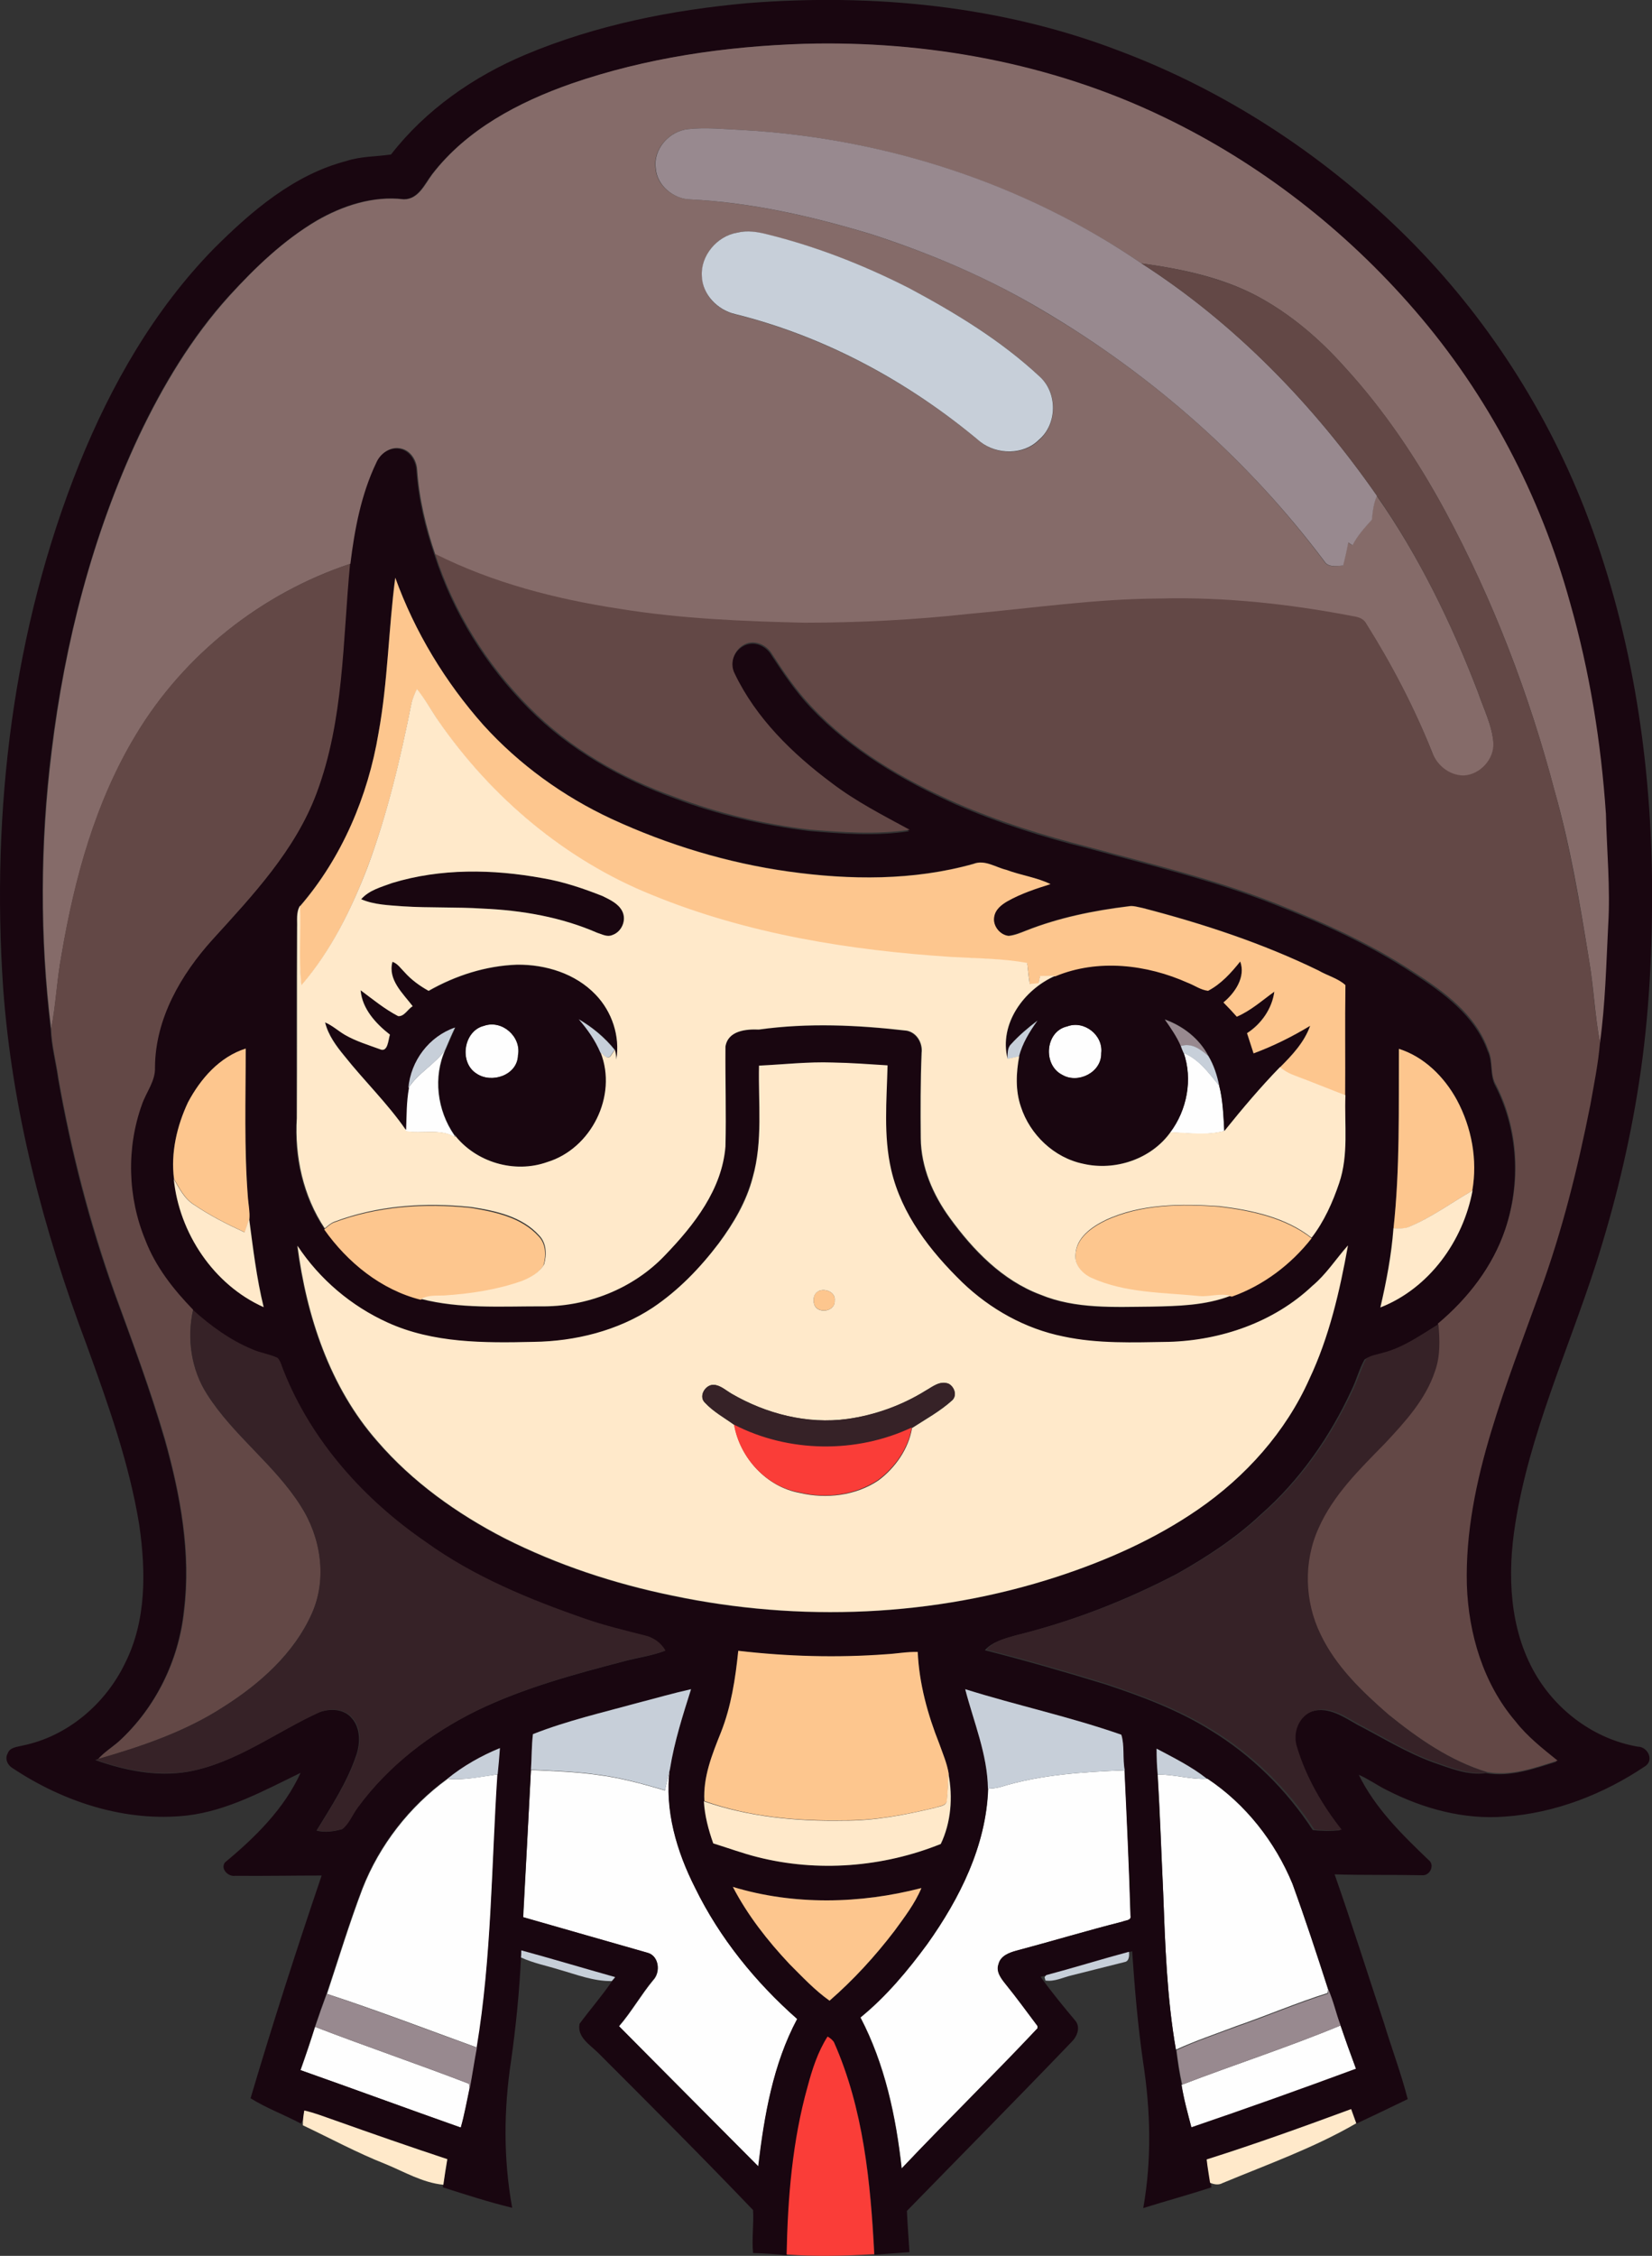
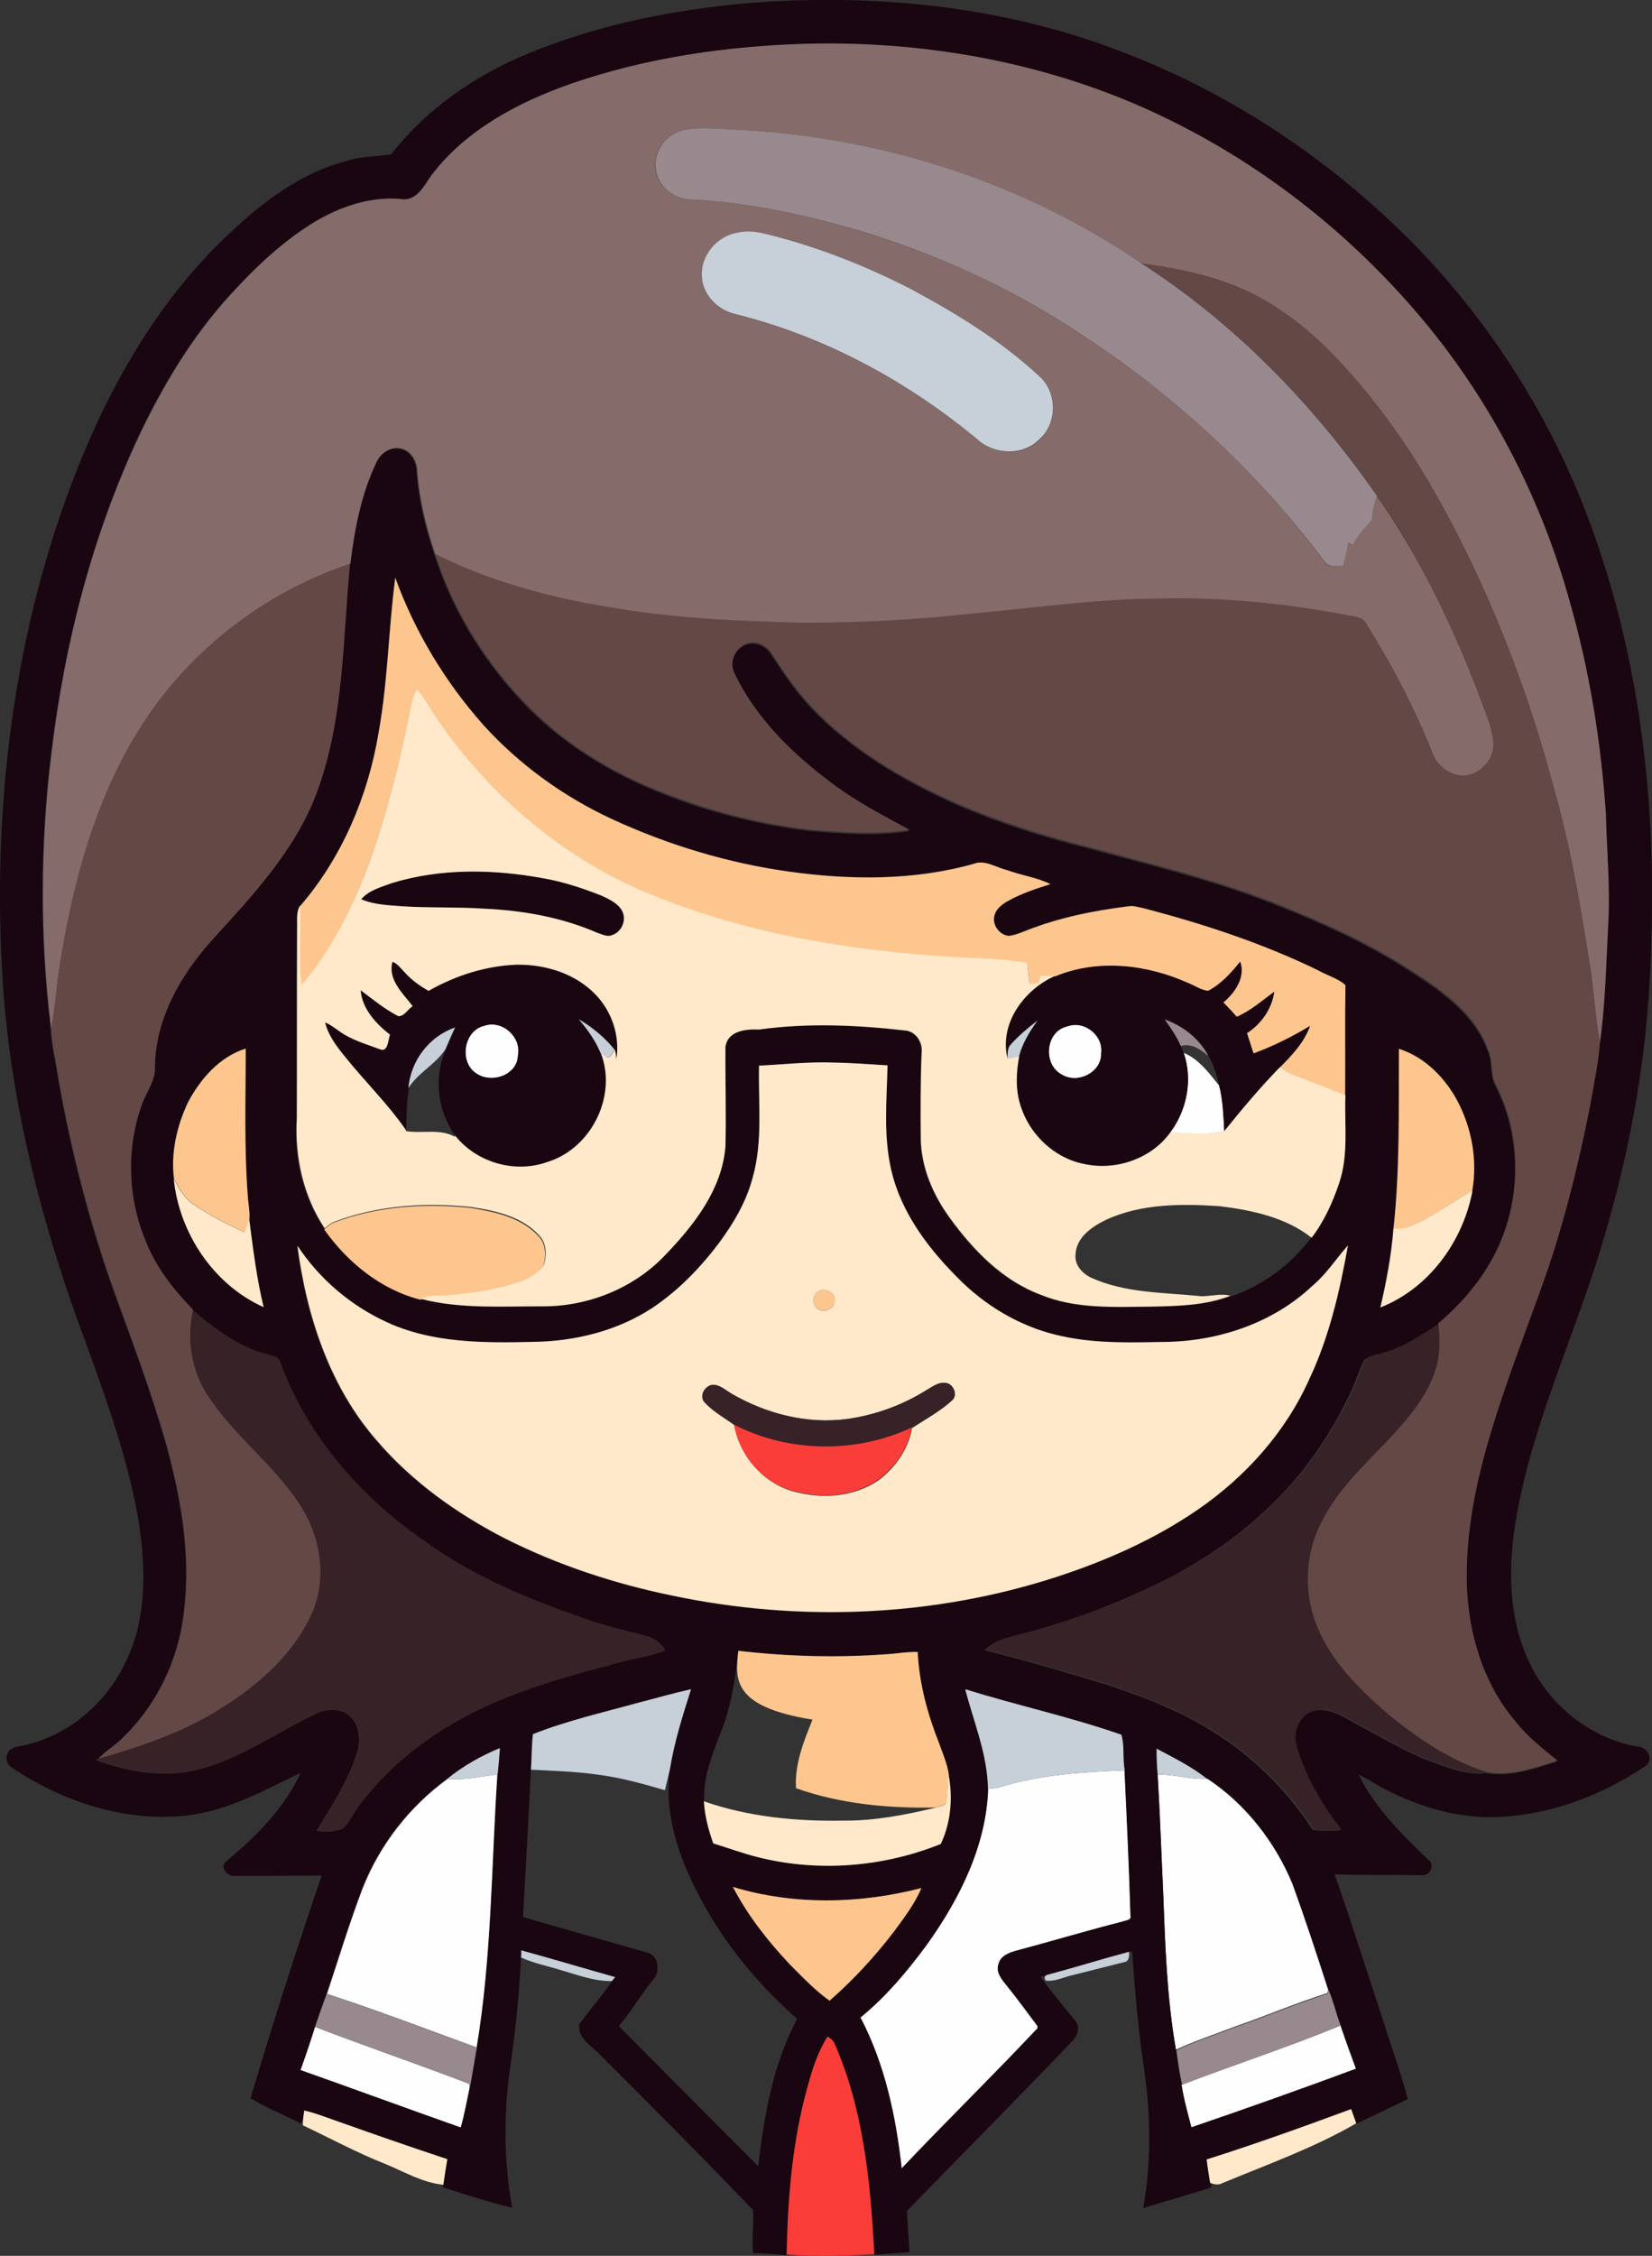
<svg xmlns="http://www.w3.org/2000/svg" version="1.1" id="Layer_1" x="0px" y="0px" viewBox="0 0 580.9 793" enable-background="new 0 0 580.9 793" xml:space="preserve">
  <rect x="0" y="0" width="580.9" height="793" fill="#333333" stroke="none" />
  <path fill="#FEFEFE" d="M170.2,360.6c6.4-2.3,13.2,3.9,11.9,10.4c-0.2,7-9.2,10-14.6,6.4C161.4,373.5,163,362.4,170.2,360.6z" />
  <path fill="#FEFEFE" d="M375.3,360.8c5.9-2.3,12.7,3,12,9.4c0.1,6.8-8.2,11-13.8,7.6C366.6,374.3,367.5,362.5,375.3,360.8z" />
-   <path fill="#FEFEFE" d="M143.6,382.5c3.4-5.4,9.5-8.4,13-13.6c-4.4,9.7-2.9,21.4,3.1,30.1l0.3,0.8c-5.3-3.2-11.6-1.1-17.4-2.1l0-0.4  C142.8,392.3,142.7,387.3,143.6,382.5z" />
  <path fill="#FEFEFE" d="M416.2,370.1c5.4,2.2,8.9,7.1,12.5,11.5c1.4,5.2,1.5,10.6,1.8,16c-6.2,1.7-12.7,0.7-19,0.5  C417.4,390.3,419.4,379.5,416.2,370.1z" />
-   <path fill="#FEFEFE" d="M186.7,622.2c7.7,0.4,15.5,0.6,23.2,1.7c8.1,1,16.1,3.2,23.9,5.5c0.5-2.5,1.2-5,1.8-7.5  c-1.9,14.5,2.4,28.9,8.9,41.8c8.6,17.6,21.2,33.2,35.9,46.1c-8.6,15.9-11.6,34.1-13.7,51.8c-16.3-16.4-32.7-32.9-49-49.3  c4.4-5.1,7.7-11,12-16.2c2.7-2.8,2.1-8.5-2-9.6c-14.5-4.2-29.1-8.3-43.7-12.5C184.9,656.7,185.8,639.4,186.7,622.2z" />
  <path fill="#FEFEFE" d="M351.7,628.2c14.2-4.4,29.1-5.3,43.8-5.9c0.8,17,1.6,34,2.1,51.1c0.4,1.7-1.8,1.6-2.8,2.1  c-12.5,3.1-24.9,6.9-37.3,10.2c-2.6,0.7-5.6,1.8-6.3,4.7c-1,2.7,0.9,5.1,2.5,7.1c3.9,4.8,7.5,9.8,11.2,14.7l0,0.8  c-15.7,16.7-32.1,32.7-47.8,49.3c-2-18.2-5.9-36.7-14.5-53.1c9-7.3,16.6-16.4,23.5-25.8c11.4-16,20.7-34.6,21.4-54.6  C348.8,628.7,350.3,628.6,351.7,628.2z" />
  <path fill="#FEFEFE" d="M157.3,625.3c5.9,0.6,11.9-0.8,17.8-1.6c-2.2,32.1-2.1,64.3-7.3,96.1c-17.6-6.4-35.1-13.1-52.8-18.9  c4.1-12.4,7.9-24.9,12.5-37c6-15.3,16.5-28.8,29.8-38.5L157.3,625.3z" />
  <path fill="#FEFEFE" d="M407.1,623.8c5.8-0.1,11.5,1.8,17.3,1.5l0.2,0c13.4,8.9,23.8,22.2,29.9,37c4.5,12.3,8.5,24.6,12.5,37  c0,0.3-0.1,1-0.2,1.3c-10.8,3.4-21.3,7.9-32,11.6c-7.1,2.7-14.3,5.1-21.3,8.3c-3.2-18.3-3.8-36.9-4.5-55.5  C408.4,651.4,407.9,637.6,407.1,623.8z" />
  <path fill="#FEFEFE" d="M415.7,732.8c18.5-7.1,37.4-13.2,55.7-20.8c1.7,5.2,3.6,10.3,5.5,15.4c-19.2,7.1-38.5,13.9-57.9,20.6  c-1.3-5-2.7-10-3.5-15.1L415.7,732.8z" />
  <path fill="#FEFEFE" d="M105.7,727.7c1.8-5,3.5-10.1,5.1-15.2c17.9,6.9,36.2,13.1,54.1,20c0.1,0.4,0.2,1.2,0.3,1.6  c-1,4.6-1.8,9.3-3.1,13.8C143.3,741.3,124.5,734.4,105.7,727.7z" />
  <g>
    <g>
      <path fill="#190610" d="M262.9,1.1c44.2-3.5,89.5,0.9,131,16.9c36.6,13.8,70.1,35.6,98.2,62.8c28.3,27.4,50.6,61.1,65,97.8    c16.2,41.5,23.3,86.1,23.8,130.6c0.2,23.9-0.9,47.9-4.6,71.6c-3.3,21.5-8.5,42.8-15.1,63.5c-9.8,30.4-23.4,59.8-28.4,91.5    c-2.8,17.6-2.1,36.7,7,52.5c7.6,13.2,21,23.1,36.1,25.7c3.4,0,5.8,4.6,2.7,6.8c-14.7,9.9-31.8,16.6-49.6,17.8    c-14.3,1.1-28.5-2.8-41.1-9.2c-3.5-1.7-6.6-4-10.1-5.5c5.7,11.7,15.2,21,24.5,29.9c2.4,1.8,0.5,5.7-2.3,5.4    c-10.2-0.2-20.5,0-30.7-0.3c6.1,17.4,11.6,34.9,17.4,52.4c2.7,8.9,6,17.6,8.3,26.6c-6,2.9-12,5.8-18,8.6c-0.6-1.7-1.2-3.4-1.8-5    c-16.8,6.2-33.7,12.3-50.8,17.7c0.4,2.7,0.8,5.5,1.3,8.2c0.1,0.4,0.2,1.1,0.3,1.5c-7.9,2.6-16,4.8-24,7.3c3-16.8,2.6-34.1,0-51    c-1.9-13-3-26.2-3.9-39.3l-0.9,0.3c-9.7,2.6-19.4,5.6-29.1,8.2c-0.5,0.1-1.6,0.4-2.2,0.5c3.8,5.3,8,10.4,12.2,15.4    c2,2.4,0.6,5.7-1.4,7.6c-19.1,19.9-38.5,39.5-57.8,59.3c0.2,4.8,0.6,9.6,0.9,14.5c-4.1,0.3-8.2,0.6-12.3,0.9    c-1.3-25.3-3.8-51.2-14.2-74.6c-0.5-0.8-1.3-1.5-2.2-1.9c-3.4,5.4-5.4,11.5-7,17.6c-5.4,19.2-6.9,39.2-7.4,59.1    c-3.9-0.4-7.9-0.7-11.9-0.8c-0.5-5,0.3-10,0-15.1c-17.9-18.7-36.1-36.9-54.4-55.2c-2.8-2.8-7.6-5.6-6.6-10.3    c3.7-5,7.8-9.7,11.3-14.8c0.3-0.4,0.9-1.1,1.2-1.4c-11-3.1-22-6.4-33-9.4c0,0.6-0.1,1.9-0.1,2.5c-0.6,12.1-1.8,24.2-3.5,36.2    c-2.6,17.1-2.7,34.6,0.4,51.6c-8.2-2-16.3-4.6-24.4-7.2l0.1-0.7c0.4-3,1-6,1.4-9c-13.3-4.4-26.5-9.1-39.7-13.7    c-3.5-1.3-6.9-2.6-10.6-3.4c-0.1,0.8-0.3,2.3-0.4,3.1c-0.2,0.3-0.5,1-0.7,1.3c-5.8-3.1-12.1-5.4-17.7-8.9    c7.8-26.3,16.2-52.4,25-78.3c-10.1,0-20.3,0.2-30.4,0.1c-2.4,0.4-5.3-2.4-3.6-4.7c10.6-8.8,20.8-18.8,26.6-31.5    c-12.8,6.2-25.6,13.3-39.9,15c-21.6,2.4-43.4-4.7-61.3-16.6c-1.8-1-2.9-3.3-1.8-5.2c0.7-2.2,3.4-2.3,5.3-2.8    c15.7-3.2,29.1-14.6,36-29c7.5-14.9,7.3-32.2,5-48.3c-3.5-21.8-11-42.7-18.5-63.4C15.3,432.5,4.2,390.3,1.1,347.2    c-4.2-62.3,3.4-126,26.8-184.2c11.2-27.7,26.3-54.1,47.2-75.5c13.2-13.2,28.2-26.1,46.7-30.9c5.1-1.7,10.5-1.5,15.7-2.3    c12.2-15.7,29-27.4,47.3-35.1C209.6,8.8,236.2,3.5,262.9,1.1z M200.9,29.4c-18.5,6.4-36.8,16.1-49,31.8c-2.7,3.5-4.9,8.9-10,8.8    c-10.7-1.3-21.4,2.2-30.6,7.5C99.6,84.5,89.7,94,80.5,104c-13.2,14.5-23.4,31.6-31.8,49.3c-16.3,34.9-26,72.7-30.7,110.9    c-4,32.4-4.1,65.2-0.2,97.5c0.2,5.9,1.8,11.7,2.6,17.5c4.5,25.6,11,50.9,19.8,75.4c6.3,17.1,12.6,34.1,17.7,51.6    c5.5,19.5,9.2,39.9,6.7,60.1c-1.8,17.4-10,34.1-22.9,45.9c-2.4,2.1-5.1,3.8-7.3,6.2c-0.2,0.1-0.7,0.2-0.9,0.3    c10.4,3.7,21.7,6,32.7,4.1c16.9-3.1,30.8-14,46.1-20.9c3.8-1.4,8.7-1.2,11.4,2.1c3.1,3.5,3,8.7,1.6,12.9    c-3.2,9.6-8.8,18.1-14,26.6c2.9,0.8,6.2,0.3,9-0.5c2.4-2,3.5-5.1,5.4-7.6c10.8-14.7,25.6-26,41.8-34c16.5-8,34.3-12.8,51.9-17.4    c4.8-1.3,9.7-1.9,14.4-3.7c-1.6-2.7-4.2-4.6-7.2-5.3c-7.1-1.8-14.2-3.5-21.1-5.9c-19.6-6.9-39.1-14.8-56-27    c-21.7-14.9-40.1-35.4-49.9-60c-0.7-1.6-1.1-3.4-2.2-4.7c-2.9-1.3-6-1.8-8.9-3c-7.7-3.2-14.7-8.2-20.8-13.8    c-7-7.1-13.2-15.2-16.8-24.5c-6.2-15-6.7-32.4-1.2-47.6c1.5-4.4,4.8-8.3,4.6-13.1c0.1-17.1,9.1-32.7,20.3-45    c14.1-15.5,29-31.3,36.5-51.3c9.7-25.8,9.2-53.7,11.8-80.7c1.5-12.1,3.8-24.4,9.1-35.5c1.4-3.2,4.9-5.8,8.5-5.1    c3.5,0.6,5.7,4.1,5.9,7.5c0.7,10.2,3.1,20.3,6.4,29.9c6.5,20.3,18.1,38.8,33.1,53.9c14.3,14.4,32.4,24.7,51.4,31.6    c15.1,5.7,31,9.4,47.1,11.4c11.7,1,23.6,1.9,35.3,0.1c-9.4-5.1-19-10-27.5-16.5c-13.7-10.2-26.4-22.7-34-38.3    c-2.2-4.1,0.1-9.4,4.4-10.8c3.4-1.1,7,0.8,8.7,3.8c4.2,6.4,8.5,12.8,13.8,18.4c14.2,15,32.3,25.6,51,34    c15,6.5,30.6,11.5,46.4,15.4c22,6,44.3,11.3,65.5,19.7c16.9,6.6,33.6,14.2,48.8,24.2c10.7,6.9,21.9,15,26.3,27.4    c1.9,3.9,0.6,8.6,2.8,12.4c7.9,15.5,8.8,34.1,3.3,50.5c-4.5,13.2-13.3,24.5-23.8,33.4c-6.3,3.9-12.5,8.3-19.8,10.1    c-1.9,0.6-4.1,0.8-5.8,2c-1.9,3.4-2.8,7.1-4.5,10.6c-7.6,16.5-18.3,31.9-32,43.9c-8.7,8.2-18.8,14.8-29.2,20.7    c-18.1,9.5-37.4,17-57.3,21.9c-3.8,1.1-7.8,2.1-10.5,5.1c14.2,3.6,28.4,7.7,42.4,12c12.7,4.2,25.5,9,36.9,16.1    c14.5,8.8,26.8,21,36,35.1c3.2,0.4,6.4,0.4,9.6,0.1c-6.8-8.7-12.5-18.5-15.7-29c-1.7-5,0.6-11.1,5.8-12.8c5.8-1.8,11.2,2,16,4.7    c8.9,4.6,17.4,9.9,26.8,13.3c5.9,2,12,4.6,18.4,3.7c8.5,1.5,16.8-1.5,24.8-4c-5.3-4.2-10.7-8.4-14.8-13.8    c-11.3-13.3-16.5-30.8-17.1-47.9c-0.6-18.4,3.3-36.6,8.6-54.1c5-16.6,11.3-32.7,17.1-49c7.8-21.3,13.3-43.4,17.7-65.6    c1.3-7.3,2.8-14.5,3.4-21.9c1.9-13.7,2.2-27.6,2.9-41.4c0.8-13.1-0.5-26.1-0.8-39.1c-1.7-25-5.7-50-12.6-74.2    c-10.5-37.6-29-73.1-54.5-102.7c-24.5-28.5-54.8-52-88.7-68.2C369.8,22.3,326,14.3,282.8,15.4C255,16.3,227.2,20.4,200.9,29.4z     M133.1,257.7c-3.7,22.2-12.9,43.9-27.8,60.9c-1.3,2.3-0.9,5-1,7.6c-0.2,22.4-0.1,44.7-0.1,67c-0.9,13.6,2.2,27.5,9.8,38.8    c8.2,11.6,20,21.2,33.9,24.7c13.6,3.5,27.9,2.6,41.8,2.6c16.4,0.3,32.9-6.1,44.1-18.1c10-10.6,19.9-23.1,21.1-38.1    c0.4-11.7-0.1-23.4,0-35.1c0.9-5.6,7.2-6.2,11.8-6c17.3-2.4,34.8-1.6,52,0.4c3.5,0.7,5.6,4.3,5.2,7.8c-0.4,10-0.4,20-0.3,30    c0.1,10.2,4.3,19.9,10.2,28c8.2,11.4,18.5,22,31.9,27c12.3,5.1,25.9,4.4,39,4.2c9.3-0.1,19-0.4,27.8-3.8c0.1,0,0.4,0.1,0.5,0.1    c11.1-3.8,20.9-11.2,28-20.5c4.4-5.7,7.4-12.4,9.7-19.2c3.4-10,1.8-20.6,2.2-30.9c0.1-13-0.1-25.9,0.1-38.9    c-2.6-2.3-6.4-3.3-9.4-5.1c-19.8-9.6-40.7-16.5-61.9-22c-1.6-0.3-3.2-0.9-4.9-0.6c-12.3,1.5-24.6,4-36.2,8.6    c-1.9,0.7-3.9,1.5-6,1.8c-3.1-0.3-5.7-3.6-5.1-6.7c0.3-2.5,2.6-4.2,4.7-5.5c4.7-2.6,9.9-4.3,15.1-6c-4.9-2.3-10.4-3-15.5-5    c-3.8-0.9-7.6-3.6-11.6-2.1c-21,6-43.4,5.7-64.9,2.7c-21.5-3-42.6-9.4-62.3-18.5c-17-7.9-32.5-19.1-45.1-33    c-13.4-15.2-24.1-32.8-31-51.8C136.6,221.3,136.4,239.7,133.1,257.7z M66.1,387.5c-3.9,8.3-6.1,17.7-5,26.9    c1.8,19.1,14.1,37.3,31.7,45.1c-2.5-10.2-3.8-20.6-5.1-31c0.2-2.4-0.3-4.8-0.5-7.2c-1.4-17.5-0.8-35.1-0.8-52.7    C77.2,371.6,70.5,379.3,66.1,387.5z M491.9,368.7c-0.1,21,0.4,42.2-1.9,63.1h-0.1c-0.7,9.4-2.4,18.6-4.6,27.8    c17.1-6.7,29.1-23.3,32.4-41.1c1.9-10.8-0.2-22.2-5.4-31.9C507.9,378.6,500.8,371.5,491.9,368.7z M266.9,374.6    c-0.3,13.1,1.4,26.6-2.4,39.4c-2.3,8.4-6.8,16.1-11.9,23.1c-6.5,8.7-14.2,16.6-23.3,22.7c-12.4,8.1-27.2,11.8-41.9,12    c-17.3,0.4-35.3,0.5-51.3-6.8c-12.8-5.8-24-15.2-31.7-27c3.2,24.7,11.4,49.7,28.1,68.7c12.4,14.3,28,25.4,44.7,34.1    c18.7,9.4,38.7,16,59.1,20.2c44.7,9.4,91.9,7.5,135.4-6.7c17.4-5.7,34.3-13.2,49.4-23.6c16.7-11.6,30.8-27.2,39.1-45.8    c7-14.9,10.6-31,13.6-47c-4.2,4.7-7.5,10.2-12.5,14.2c-13.6,12.8-32.2,19.2-50.6,19.7c-12.3,0.3-24.8,0.7-37-1.9    c-13.4-2.7-25.7-9.6-35.5-19c-11.3-10.9-21.5-23.9-25-39.5c-2.8-12.1-1.6-24.6-1.3-36.8c-6.4-0.4-12.8-0.8-19.3-1    C284.1,373.2,275.5,374.2,266.9,374.6z M259.6,580.3c-1,9.8-2.5,19.6-6.2,28.8c-3,7.7-6.2,15.7-5.8,24.1c0.3,5.1,1.6,10,3.3,14.8    c5.2,1.6,10.2,3.5,15.5,4.8c21.2,5.4,44.3,3.5,64.5-4.6c3.5-7.6,4.3-16.4,2.7-24.6c-0.6-3.6-2.1-7-3.3-10.5    c-4.1-10.3-7.1-21.2-7.6-32.3c-3.7-0.2-7.3,0.5-11,0.8C294.3,582.8,276.9,582.4,259.6,580.3z M224.3,598.6    c-12.4,3.4-25,6.3-36.9,11c-0.5,4.1-0.4,8.3-0.7,12.5c-0.9,17.3-1.8,34.5-2.8,51.8c14.5,4.2,29.1,8.3,43.7,12.5    c4.1,1,4.7,6.8,2,9.6c-4.3,5.2-7.6,11.1-12,16.2c16.3,16.5,32.7,32.9,49,49.3c2.1-17.7,5.2-35.9,13.7-51.8    c-14.7-13-27.3-28.5-35.9-46.1c-6.5-12.8-10.8-27.3-8.9-41.8c1.6-9.6,4.6-18.8,7.4-28C236.7,595.2,230.5,597,224.3,598.6z     M339.4,593.8c3,11.6,7.8,22.8,8,35c-0.6,20-10,38.6-21.4,54.6c-6.9,9.4-14.5,18.4-23.5,25.8C311,725.5,315,744,317,762.3    c15.7-16.6,32.1-32.6,47.8-49.3l0-0.8c-3.7-4.9-7.3-9.9-11.2-14.7c-1.6-2-3.5-4.4-2.5-7.1c0.7-2.9,3.8-4,6.3-4.7    c12.5-3.3,24.8-7,37.3-10.2c1-0.5,3.2-0.3,2.8-2.1c-0.5-17-1.3-34.1-2.1-51.1c-0.8-4.1,0.1-8.7-1.2-12.5    C376.3,603.5,357.6,599.5,339.4,593.8z M157.3,625.3l-0.2,0c-13.3,9.7-23.8,23.2-29.8,38.5c-4.6,12.2-8.4,24.7-12.5,37    c-1.4,3.9-2.8,7.8-4.1,11.7c-1.6,5.1-3.3,10.1-5.1,15.2c18.8,6.6,37.5,13.5,56.4,20.2c1.3-4.5,2.1-9.2,3.1-13.8    c0.9-4.7,1.6-9.5,2.5-14.3c5.3-31.8,5.2-64.1,7.3-96.1c0.3-3.1,0.6-6.1,0.8-9.2C169.2,617.2,162.9,620.8,157.3,625.3z     M406.7,614.7c0,3,0,6.1,0.3,9.1c0.9,13.8,1.3,27.5,2,41.3c0.7,18.5,1.3,37.2,4.5,55.5c0.6,4.1,1.1,8.1,2,12.1l-0.1,0    c0.8,5.1,2.2,10.1,3.5,15.1c19.4-6.6,38.7-13.5,57.9-20.6c-1.9-5.1-3.7-10.2-5.5-15.4c-1.6-4.2-2.5-8.5-4.3-12.6    c-4-12.4-8.1-24.8-12.5-37c-6.1-14.8-16.5-28.1-29.9-37l-0.2,0C419,621,412.8,617.9,406.7,614.7z M257.7,663.3    c5.2,10,12.2,18.9,19.9,27.1c4.5,4.5,8.8,9.3,14.1,12.9c8.4-7.4,16-15.6,22.8-24.5c3.5-4.8,7.2-9.6,9.5-15.1    C302.4,669.3,279.1,669.8,257.7,663.3z" />
    </g>
    <path fill="#190610" d="M137.9,310.4c17.1-5.3,35.5-4.9,52.9-1.7c7.3,1.3,14.3,3.6,21.1,6.3c2.6,1.2,5.6,2.5,6.9,5.3   c1.6,3.1-0.2,7.2-3.5,8.4c-1.8,0.8-3.6-0.2-5.3-0.8c-12.7-5.5-26.5-7.9-40.2-8.5c-9.4-0.7-18.8-0.2-28.1-0.8   c-5-0.4-10.1-0.5-14.7-2.5C129.7,312.9,134.1,311.9,137.9,310.4z" />
    <g>
      <path fill="#190610" d="M138,338.1c1.9,0.6,2.9,2.4,4.3,3.7c2.4,2.7,5.3,4.9,8.5,6.6c9.5-5.4,20.1-8.9,31.1-9.2    c10-0.1,20.5,3.1,27.6,10.5c5.8,5.9,8.7,14.7,7.3,22.9c0-1.2-0.2-2.4-0.5-3.5c-3.4-4.4-7.8-7.9-12.6-10.7    c3.1,3.5,5.8,7.4,7.6,11.7c6,15.2-3.3,33.8-18.8,38.5c-11.5,4-25.1,0-32.6-9.6c-6.1-8.7-7.5-20.4-3.1-30.1    c1.1-2.6,2.2-5.1,3.4-7.7c-9.1,3.2-15.6,11.7-16.4,21.3c-0.9,4.9-0.8,9.8-1,14.7c-6.5-9.3-14.6-17.1-21.6-26    c-2.8-3.5-5.7-7.3-6.8-11.8c2.6,1,4.6,3,7,4.4c3.8,2.2,8.1,3.5,12.2,5c2.9,1.4,3-3.3,3.6-5.1c-4.9-3.8-9.8-9.1-10.3-15.6    c4.3,3.1,8.4,6.6,13.2,9.1c2.2,0.2,3.4-2.4,5.1-3.5C141.6,349.2,136.2,344.3,138,338.1z M170.2,360.6c-7.3,1.7-8.9,12.9-2.6,16.8    c5.3,3.6,14.3,0.6,14.6-6.4C183.4,364.5,176.6,358.4,170.2,360.6z" />
    </g>
    <g>
      <path fill="#190610" d="M424.8,348.2c4.6-2.4,8.1-6.3,11.3-10.3c2,5.5-1.8,11.1-5.9,14.4c1.6,1.7,3.1,3.3,4.7,5    c5-2.1,8.9-5.7,13.2-8.8c-0.8,6-4.6,11.3-9.6,14.6c0.8,2.3,1.5,4.7,2.3,7.1c7-2.5,13.6-5.9,19.9-9.7c-2.1,5.8-6.4,10.4-10.7,14.7    c-6.9,7.1-13.3,14.6-19.5,22.4c-0.3-5.4-0.5-10.8-1.8-16c-0.8-3.6-1.9-7.3-3.8-10.5c-3.2-6.1-8.9-10.5-15.3-12.8    c2,3,4.1,6,5.6,9.3c0.2,0.6,0.7,1.8,1,2.4c3.3,9.4,1.2,20.1-4.7,28c-6.8,9.4-19.5,13.7-30.7,11.1c-10.2-2.1-18.7-10.2-21.9-20    c-1.9-5.7-1.6-11.9-0.6-17.8c1.2-4.6,3.7-8.8,6.5-12.6c-3.3,2.5-6.5,5.2-9.3,8.3c-1.4,1.4-1.1,3.5-1.2,5.3    c-3.1-12.3,5.8-24.4,16.8-29.2c14.9-6.2,32.1-4.3,46.6,2.3C420,346.4,422.2,347.9,424.8,348.2z M375.3,360.8    c-7.8,1.7-8.7,13.5-1.9,17c5.6,3.3,14-0.8,13.8-7.6C388,363.9,381.2,358.6,375.3,360.8z" />
    </g>
  </g>
  <g>
    <g>
      <path fill="#856B69" d="M200.9,29.4c26.3-9.1,54.1-13.1,81.9-14c43.2-1.2,87,6.8,126.1,25.6c33.9,16.2,64.2,39.8,88.7,68.2    c25.6,29.6,44.1,65,54.5,102.7c6.9,24.2,10.9,49.1,12.6,74.2c0.3,13,1.6,26.1,0.8,39.1c-0.7,13.8-1,27.7-2.9,41.4    c-1.8-9.8-2.2-19.7-3.9-29.5c-3.2-19.8-6.5-39.6-12-58.9c-9-34.2-21.7-67.4-38.5-98.5c-9.8-18.1-21.4-35.4-35.3-50.6    c-8.9-10-19.2-18.8-31-25.1c-12.5-6.6-26.6-9.5-40.5-11.4C360,64.5,310.8,48.5,260.9,45.7c-6.3-0.3-12.7-1-19.1-0.3    c-6.5,0.7-12.3,7.1-11.3,13.8c0.4,6,6.3,10.7,12.1,10.9c21.7,1.1,43.1,6,63.9,12.3c20.9,6.8,41.3,15.4,60.2,26.8    c38.3,22.5,72.3,52.5,98.9,88.1c1.4,2.4,4.3,1.6,6.6,1.5c0.7-2.7,1.3-5.4,1.8-8.1c0.5,0.3,1,0.7,1.5,1c1.7-3.4,4.3-6.2,6.8-9    c0.3-2.8,0.6-5.7,1.8-8.4c14.9,21.3,26.3,44.8,35.6,69c2,5.9,5,11.7,5.5,18c0.4,5.9-4.6,11.3-10.4,11.6c-5.1,0-9.6-3.7-11.2-8.4    c-6.3-15.7-14.1-30.7-23.1-45c-0.9-1.8-2.8-2.2-4.6-2.6c-22.4-4.3-45.3-6.8-68.1-6.2c-22.4,0.1-44.7,3.3-67,5.4    c-19.3,2-38.6,3.1-57.9,3.1c-21.7-0.5-43.5-1.4-65-4.9c-22.3-3.5-44.5-9.2-64.8-19.3c-3.3-9.7-5.7-19.7-6.4-29.9    c-0.2-3.4-2.4-6.9-5.9-7.5c-3.6-0.7-7.1,1.8-8.5,5.1c-5.3,11.1-7.6,23.3-9.1,35.5c-31.1,10.3-58.4,31.9-75.3,60    c-14.3,23.6-21.7,50.7-26.3,77.7c-1.6,8.5-1.9,17.2-3.6,25.8c-4-32.4-3.8-65.2,0.2-97.5c4.6-38.2,14.3-76,30.7-110.9    c8.4-17.7,18.6-34.7,31.8-49.3c9.1-10,19-19.5,30.7-26.4c9.2-5.3,19.9-8.8,30.6-7.5c5.2,0,7.4-5.3,10-8.8    C164.1,45.5,182.4,35.9,200.9,29.4z M259.2,81.8c-7.1,1.2-12.9,8.1-12.3,15.4c0.1,6.5,5.5,11.9,11.7,13.3    c31.7,7.9,61.2,23.9,86.2,44.9c5.9,4.6,15.2,4.7,20.6-0.7c6.4-5.6,6.6-16.5,0.3-22.2c-13.5-12.7-29.5-22.4-45.9-31.1    c-15.8-8.1-32.5-14.6-49.8-18.9C266.5,81.6,262.8,80.9,259.2,81.8z" />
    </g>
  </g>
  <g>
    <path fill="#98898F" d="M230.6,59.2c-1-6.7,4.7-13.1,11.3-13.8c6.3-0.7,12.7,0,19.1,0.3c49.9,2.8,99.1,18.7,140.4,46.9   c32.9,21.1,60.5,49.7,82.8,81.7c-1.2,2.6-1.5,5.5-1.8,8.4c-2.5,2.8-5.1,5.6-6.8,9c-0.5-0.3-1-0.7-1.5-1c-0.5,2.7-1.1,5.4-1.8,8.1   c-2.3,0.1-5.2,0.8-6.6-1.5c-26.7-35.6-60.6-65.5-98.9-88.1c-18.9-11.3-39.3-20-60.2-26.8c-20.8-6.3-42.1-11.2-63.9-12.3   C236.9,70,231,65.2,230.6,59.2z" />
    <path fill="#98898F" d="M415.2,367.7c-1.4-3.3-3.5-6.3-5.6-9.3c6.4,2.3,12.1,6.7,15.3,12.8C422.1,368.9,419,366.6,415.2,367.7z" />
    <path fill="#98898F" d="M467.1,699.4c1.8,4,2.7,8.4,4.3,12.6c-18.3,7.6-37.2,13.7-55.7,20.8c-0.9-4-1.5-8.1-2-12.1   c6.9-3.2,14.1-5.6,21.3-8.3c10.7-3.7,21.2-8.2,32-11.6C467,700.4,467,699.7,467.1,699.4z" />
    <path fill="#98898F" d="M114.9,700.9c17.8,5.9,35.2,12.6,52.8,18.9c-0.9,4.7-1.6,9.5-2.5,14.3c-0.1-0.4-0.2-1.2-0.3-1.6   c-17.9-6.9-36.2-13.1-54.1-20C112.1,708.6,113.5,704.7,114.9,700.9z" />
  </g>
  <g>
    <path fill="#C7CFD9" d="M259.2,81.8c3.6-0.9,7.2-0.3,10.7,0.6c17.3,4.3,33.9,10.8,49.8,18.9c16.3,8.7,32.3,18.4,45.9,31.1   c6.3,5.7,6.2,16.7-0.3,22.2c-5.4,5.4-14.7,5.3-20.6,0.7c-25-21-54.4-37-86.2-44.9c-6.1-1.4-11.5-6.8-11.7-13.3   C246.3,89.9,252.1,83,259.2,81.8z" />
    <path fill="#C7CFD9" d="M203.5,358.3c4.8,2.8,9.1,6.4,12.6,10.7c-0.4,0.6-1.2,1.8-1.6,2.4c-1.3,1-2.5-0.7-3.4-1.4   C209.3,365.7,206.6,361.9,203.5,358.3z" />
    <path fill="#C7CFD9" d="M355.5,367.1c2.8-3.1,6-5.8,9.3-8.3c-2.8,3.9-5.3,8-6.5,12.6c-1.4,0.3-2.7,0.6-4.1,0.9   C354.4,370.5,354.1,368.5,355.5,367.1z" />
    <path fill="#C7CFD9" d="M160,361.2c-1.2,2.5-2.3,5.1-3.4,7.7c-3.5,5.3-9.6,8.2-13,13.6C144.4,372.9,150.9,364.3,160,361.2z" />
-     <path fill="#C7CFD9" d="M415.2,367.7c3.8-1.2,6.9,1.1,9.7,3.5c1.9,3.2,3.1,6.8,3.8,10.5c-3.6-4.4-7.1-9.3-12.5-11.5   C415.9,369.5,415.4,368.3,415.2,367.7z" />
    <path fill="#C7CFD9" d="M224.3,598.6c6.2-1.6,12.4-3.4,18.7-4.8c-2.9,9.2-5.9,18.5-7.4,28c-0.6,2.5-1.2,5-1.8,7.5   c-7.9-2.3-15.8-4.5-23.9-5.5c-7.7-1.1-15.4-1.3-23.2-1.7c0.3-4.2,0.2-8.4,0.7-12.5C199.3,604.9,211.9,602,224.3,598.6z" />
    <path fill="#C7CFD9" d="M339.4,593.8c18.2,5.7,36.9,9.7,54.9,16c1.2,3.8,0.4,8.4,1.2,12.5c-14.7,0.6-29.6,1.5-43.8,5.9   c-1.4,0.4-2.8,0.5-4.3,0.6C347.2,616.6,342.4,605.4,339.4,593.8z" />
    <path fill="#C7CFD9" d="M157.3,625.3c5.5-4.5,11.9-8.1,18.5-10.8c-0.2,3.1-0.5,6.1-0.8,9.2C169.2,624.6,163.2,625.9,157.3,625.3z" />
    <path fill="#C7CFD9" d="M406.7,614.7c6,3.2,12.3,6.3,17.7,10.6c-5.8,0.3-11.5-1.6-17.3-1.5C406.8,620.8,406.7,617.7,406.7,614.7z" />
    <path fill="#C7CFD9" d="M183.3,685.6c11,3,22,6.3,33,9.4c-0.3,0.4-0.9,1.1-1.2,1.4c-6.4,0.1-12.4-2.3-18.4-4   c-4.5-1.4-9.2-2.3-13.5-4.3C183.3,687.5,183.3,686.3,183.3,685.6z" />
    <path fill="#C7CFD9" d="M367.9,694.3c9.8-2.6,19.4-5.6,29.1-8.2c0.1,1.3,0.1,3.3-1.5,3.6c-6.2,1.6-12.5,3.1-18.7,4.7   c-3,0.7-6,2.3-9.2,1.8l-0.3-1.2L367.9,694.3z" />
  </g>
  <g>
    <path fill="#634846" d="M401.4,92.6c13.9,1.9,28,4.9,40.5,11.4c11.8,6.3,22.1,15.1,31,25.1c14,15.2,25.5,32.5,35.3,50.6   c16.8,31.1,29.5,64.4,38.5,98.5c5.4,19.3,8.7,39.2,12,58.9c1.6,9.8,2.1,19.8,3.9,29.5c-0.6,7.3-2.1,14.6-3.4,21.9   c-4.4,22.2-9.9,44.3-17.7,65.6c-5.9,16.3-12.1,32.4-17.1,49c-5.3,17.5-9.1,35.7-8.6,54.1c0.6,17.2,5.8,34.7,17.1,47.9   c4.2,5.4,9.6,9.6,14.8,13.8c-8,2.5-16.3,5.6-24.8,4c-13-3.9-24.3-11.8-34.8-20.3c-9.3-8.1-18.5-16.9-23.9-28.2   c-5.6-11.6-6.1-25.7-0.7-37.5c5.1-11.7,14.5-20.7,23.3-29.7c7.1-7.5,14.4-15.4,17.6-25.4c1.9-5.3,1.7-11,1.2-16.5   c10.6-8.9,19.4-20.2,23.8-33.4c5.5-16.4,4.6-35-3.3-50.5c-2.3-3.8-0.9-8.4-2.8-12.4c-4.4-12.5-15.7-20.6-26.3-27.4   c-15.2-10-31.9-17.5-48.8-24.2c-21.3-8.4-43.5-13.7-65.5-19.7c-15.8-4-31.4-8.9-46.4-15.4c-18.7-8.3-36.9-18.9-51-34   c-5.3-5.6-9.6-11.9-13.8-18.4c-1.7-2.9-5.3-4.8-8.7-3.8c-4.3,1.4-6.6,6.7-4.4,10.8c7.5,15.6,20.2,28,34,38.3   c8.5,6.5,18.1,11.4,27.5,16.5c-11.7,1.7-23.6,0.9-35.3-0.1c-16.1-1.9-31.9-5.7-47.1-11.4c-19.1-6.8-37.1-17.1-51.4-31.6   c-15-15.1-26.6-33.7-33.1-53.9c20.3,10.2,42.5,15.9,64.8,19.3c21.5,3.5,43.3,4.4,65,4.9c19.3,0,38.7-1,57.9-3.1   c22.3-2,44.5-5.3,67-5.4c22.9-0.6,45.7,1.9,68.1,6.2c1.8,0.3,3.7,0.8,4.6,2.6c9,14.3,16.8,29.3,23.1,45c1.6,4.7,6.1,8.4,11.2,8.4   c5.8-0.3,10.8-5.8,10.4-11.6c-0.5-6.3-3.5-12.1-5.5-18c-9.3-24.2-20.8-47.7-35.6-69C461.9,142.3,434.2,113.7,401.4,92.6z" />
    <path fill="#634846" d="M47.8,258.2c16.9-28.1,44.2-49.7,75.3-60c-2.6,27-2.1,54.9-11.8,80.7c-7.5,20-22.4,35.8-36.5,51.3   c-11.2,12.4-20.2,27.9-20.3,45c0.2,4.8-3.1,8.7-4.6,13.1c-5.5,15.3-5,32.6,1.2,47.6c3.6,9.4,9.9,17.4,16.8,24.5   c-2.3,10-0.7,21,4.9,29.7c9.2,14.5,23.7,24.7,32.9,39.2c7.1,11,9.5,25.6,4,37.8c-6.3,14.1-18.3,24.8-31.1,32.9   c-13.4,8.7-28.7,13.9-44,18.3c2.1-2.4,4.9-4.1,7.3-6.2c12.9-11.8,21.1-28.5,22.9-45.9c2.5-20.2-1.3-40.7-6.7-60.1   c-5.1-17.5-11.5-34.5-17.7-51.6c-8.7-24.5-15.3-49.8-19.8-75.4c-0.8-5.8-2.4-11.6-2.6-17.5c1.6-8.5,2-17.3,3.6-25.8   C26.1,308.9,33.5,281.8,47.8,258.2z" />
  </g>
  <g>
    <path fill="#FDC68E" d="M133.1,257.7c3.3-18.1,3.5-36.5,5.9-54.6c6.9,19.1,17.6,36.7,31,51.8c12.6,13.9,28.1,25.1,45.1,33   c19.7,9.1,40.8,15.5,62.3,18.5c21.5,3,43.8,3.2,64.9-2.7c4-1.6,7.8,1.2,11.6,2.1c5.1,1.9,10.6,2.6,15.5,5c-5.1,1.6-10.3,3.3-15.1,6   c-2.1,1.2-4.3,2.9-4.7,5.5c-0.6,3.1,2,6.4,5.1,6.7c2.1-0.2,4-1,6-1.8c11.6-4.6,23.9-7.1,36.2-8.6c1.6-0.3,3.3,0.3,4.9,0.6   c21.2,5.5,42.2,12.4,61.9,22c3.1,1.8,6.8,2.7,9.4,5.1c-0.2,13,0,25.9-0.1,38.9c-5.9-2.2-11.6-4.6-17.5-6.8c-2-0.7-3.9-1.8-5.5-3.1   c4.3-4.3,8.6-8.8,10.7-14.7c-6.3,3.8-12.9,7.1-19.9,9.7c-0.8-2.4-1.5-4.7-2.3-7.1c5-3.2,8.8-8.6,9.6-14.6   c-4.3,3.1-8.3,6.7-13.2,8.8c-1.5-1.7-3.1-3.4-4.7-5c4.1-3.4,7.9-9,5.9-14.4c-3.2,4-6.7,7.9-11.3,10.3c-2.6-0.3-4.7-1.9-7.1-2.8   c-14.5-6.5-31.7-8.5-46.6-2.3c-1.8-0.1-3.6-0.1-5.4,0.1c-0.2,0.8-0.3,1.7-0.5,2.5c-1.1,0.1-2.1,0.2-3.1,0.3c-0.3-2.5-0.6-5-0.9-7.4   c-8.7-1.6-17.7-1.7-26.5-2.1c-35.9-2.3-72-8.1-105.4-21.8c-30.4-12.2-56.4-34.2-75-61c-2.5-3.8-4.8-7.9-7.7-11.4   c-0.8,1.6-1.5,3.1-1.9,4.9c-3.9,19.7-8.6,39.4-15.7,58.2c-5.7,14.7-12.8,29.1-23.1,41.1c-1-9.3-0.2-18.6-0.5-27.9   C120.2,301.6,129.4,279.9,133.1,257.7z" />
    <path fill="#FDC68E" d="M66.1,387.5c4.4-8.3,11.1-16,20.3-18.9c0,17.6-0.6,35.2,0.8,52.7c0.2,2.4,0.7,4.8,0.5,7.2   c-0.5,1.6-1.1,3.1-1.6,4.7c-6.1-2.8-12.2-5.9-17.8-9.7c-3.4-2.1-5.2-5.8-7.1-9.1C60,405.3,62.2,395.8,66.1,387.5z" />
    <path fill="#FDC68E" d="M491.9,368.7c8.9,2.8,16,9.9,20.4,18c5.2,9.7,7.3,21,5.4,31.9c-7.3,4.2-14.2,9.3-22,12.6   c-1.8,0.9-3.8,0.7-5.7,0.7C492.3,410.8,491.8,389.7,491.9,368.7z" />
    <path fill="#FDC68E" d="M117.3,429.8c15.3-5.8,32-6.9,48.2-5.2c8.5,1.4,17.8,3.3,23.9,10c2.6,2.7,2.7,6.8,1.7,10.2   c-1.7,2.9-4.8,4.6-7.8,5.8c-8.8,3.1-18.1,4.5-27.4,5.1c-2.7,0.1-5.6-0.2-8,1.2c-13.9-3.5-25.7-13.1-33.9-24.7   C115.1,431.3,116.1,430.3,117.3,429.8z" />
-     <path fill="#FDC68E" d="M388.7,429.1c12.4-5.8,26.7-5.9,40.1-4.9c11.3,1.4,23.2,3.9,32.4,11.1c-7.2,9.2-17,16.6-28,20.5   c-0.1,0-0.4-0.1-0.5-0.1c-3.6-1-7.3,0.4-10.9,0.1c-12.8-1.3-26.2-0.9-38.2-6.5c-3.1-1.4-5.8-4.5-5.4-8.1   C378.4,435.3,383.8,431.5,388.7,429.1z" />
    <path fill="#FDC68E" d="M288.2,453.7c2.3-0.8,5.7,0.7,5.3,3.5c0.4,3.7-5.6,4.8-7.1,1.6C285.7,456.9,286.1,454.4,288.2,453.7z" />
-     <path fill="#FDC68E" d="M259.6,580.3c17.3,2,34.7,2.5,52.1,1.2c3.7-0.2,7.3-0.9,11-0.8c0.5,11.1,3.5,22,7.6,32.3   c1.2,3.4,2.7,6.8,3.3,10.5c-0.2,3.2-0.3,6.4-0.6,9.6c-0.5,1.8-2.6,1.7-4,2.3c-10.5,2.5-21.3,4.6-32.2,4.5   c-16.5,0.3-33.4-1.2-49.1-6.8c-0.5-8.5,2.7-16.4,5.8-24.1C257.1,599.9,258.6,590.1,259.6,580.3z" />
+     <path fill="#FDC68E" d="M259.6,580.3c17.3,2,34.7,2.5,52.1,1.2c3.7-0.2,7.3-0.9,11-0.8c0.5,11.1,3.5,22,7.6,32.3   c1.2,3.4,2.7,6.8,3.3,10.5c-0.2,3.2-0.3,6.4-0.6,9.6c-0.5,1.8-2.6,1.7-4,2.3c-16.5,0.3-33.4-1.2-49.1-6.8c-0.5-8.5,2.7-16.4,5.8-24.1C257.1,599.9,258.6,590.1,259.6,580.3z" />
    <path fill="#FDC68E" d="M257.7,663.3c21.4,6.5,44.7,6,66.3,0.4c-2.3,5.5-6,10.3-9.5,15.1c-6.8,8.9-14.4,17.2-22.8,24.5   c-5.2-3.7-9.6-8.4-14.1-12.9C269.9,682.2,262.9,673.3,257.7,663.3z" />
  </g>
  <g>
    <g>
      <path fill="#FFE9CA" d="M144.7,247.1c0.4-1.7,1.1-3.3,1.9-4.9c2.9,3.5,5.1,7.6,7.7,11.4c18.6,26.8,44.6,48.8,75,61    c33.4,13.7,69.6,19.5,105.4,21.8c8.8,0.5,17.8,0.5,26.5,2.1c0.3,2.5,0.5,4.9,0.9,7.4c1-0.1,2.1-0.2,3.1-0.3    c0.2-0.9,0.3-1.7,0.5-2.5c1.8-0.1,3.6-0.1,5.4-0.1c-11,4.8-19.9,16.9-16.8,29.2c1.4-0.3,2.7-0.6,4.1-0.9c-1.1,5.8-1.4,12,0.6,17.8    c3.2,9.8,11.7,17.9,21.9,20c11.2,2.6,23.9-1.6,30.7-11.1c6.3,0.2,12.8,1.2,19-0.5c6.2-7.7,12.6-15.3,19.5-22.4    c1.6,1.4,3.5,2.4,5.5,3.1c5.9,2.2,11.7,4.6,17.5,6.8c-0.4,10.3,1.2,20.9-2.2,30.9c-2.3,6.8-5.3,13.5-9.7,19.2    c-9.1-7.2-21-9.7-32.4-11.1c-13.5-0.9-27.7-0.9-40.1,4.9c-4.9,2.4-10.3,6.2-10.5,12.1c-0.4,3.6,2.3,6.6,5.4,8.1    c12,5.5,25.4,5.2,38.2,6.5c3.6,0.3,7.3-1.1,10.9-0.1c-8.8,3.4-18.5,3.6-27.8,3.8c-13.1,0.1-26.7,0.9-39-4.2    c-13.4-5-23.7-15.7-31.9-27c-5.9-8.1-10.1-17.8-10.2-28c-0.1-10-0.1-20,0.3-30c0.4-3.5-1.7-7.1-5.2-7.8c-17.3-2-34.8-2.8-52-0.4    c-4.6-0.2-10.9,0.4-11.8,6c-0.1,11.7,0.3,23.4,0,35.1c-1.2,15.1-11,27.6-21.1,38.1c-11.3,12-27.8,18.4-44.1,18.1    c-13.9,0-28.2,0.9-41.8-2.6c2.4-1.4,5.3-1.1,8-1.2c9.3-0.6,18.6-2,27.4-5.1c3-1.2,6.1-2.9,7.8-5.8c1-3.4,0.9-7.5-1.7-10.2    c-6-6.7-15.4-8.7-23.9-10c-16.2-1.7-32.9-0.6-48.2,5.2c-1.3,0.5-2.3,1.5-3.3,2.3c-7.6-11.4-10.6-25.3-9.8-38.8    c0.1-22.3,0-44.7,0.1-67c0.1-2.5-0.4-5.3,1-7.6c0.4,9.3-0.5,18.6,0.5,27.9c10.3-12,17.4-26.4,23.1-41.1    C136.1,286.5,140.8,266.8,144.7,247.1z M137.9,310.4c-3.8,1.4-8.1,2.5-10.9,5.7c4.6,2,9.8,2.1,14.7,2.5c9.4,0.6,18.8,0.2,28.1,0.8    c13.8,0.6,27.6,3,40.2,8.5c1.7,0.5,3.5,1.6,5.3,0.8c3.3-1.1,5.1-5.2,3.5-8.4c-1.4-2.7-4.3-4-6.9-5.3c-6.8-2.7-13.9-5.1-21.1-6.3    C173.3,305.5,155,305.2,137.9,310.4z M138,338.1c-1.7,6.3,3.7,11.1,7.1,15.6c-1.7,1-3,3.7-5.1,3.5c-4.8-2.5-8.9-5.9-13.2-9.1    c0.5,6.5,5.4,11.8,10.3,15.6c-0.6,1.8-0.7,6.5-3.6,5.1c-4.1-1.5-8.4-2.8-12.2-5c-2.4-1.4-4.4-3.3-7-4.4c1.1,4.5,3.9,8.3,6.8,11.8    c7,8.8,15.2,16.7,21.6,26l0,0.4c5.8,1,12.1-1,17.4,2.1l-0.3-0.8c7.5,9.7,21.1,13.7,32.6,9.6c15.5-4.7,24.8-23.3,18.8-38.5    c0.9,0.7,2.2,2.4,3.4,1.4c0.4-0.6,1.2-1.8,1.6-2.4c0.3,1.1,0.5,2.3,0.5,3.5c1.4-8.2-1.5-16.9-7.3-22.9    c-7.1-7.4-17.5-10.6-27.6-10.5c-11,0.4-21.6,3.8-31.1,9.2c-3.2-1.8-6.1-3.9-8.5-6.6C140.9,340.4,139.8,338.7,138,338.1z" />
    </g>
    <g>
      <path fill="#FFE9CA" d="M266.9,374.6c8.6-0.4,17.2-1.4,25.9-1.1c6.4,0.1,12.8,0.6,19.3,1c-0.3,12.3-1.5,24.8,1.3,36.8    c3.6,15.6,13.8,28.6,25,39.5c9.8,9.4,22.1,16.3,35.5,19c12.1,2.6,24.6,2.1,37,1.9c18.4-0.5,37.1-6.9,50.6-19.7    c4.9-4.1,8.3-9.5,12.5-14.2c-2.9,16.1-6.6,32.2-13.6,47c-8.3,18.6-22.4,34.3-39.1,45.8c-15.1,10.4-32,17.9-49.4,23.6    c-43.5,14.2-90.7,16.1-135.4,6.7c-20.5-4.2-40.5-10.8-59.1-20.2c-16.7-8.6-32.4-19.8-44.7-34.1c-16.7-19-24.9-44-28.1-68.7    c7.8,11.8,18.9,21.2,31.7,27c16,7.3,34,7.2,51.3,6.8c14.7-0.2,29.6-3.9,41.9-12c9.1-6.1,16.7-14,23.3-22.7    c5.2-7,9.7-14.6,11.9-23.1C268.3,401.1,266.6,387.7,266.9,374.6z M288.2,453.7c-2.1,0.8-2.5,3.2-1.8,5.1c1.4,3.2,7.4,2.2,7.1-1.6    C293.9,454.4,290.5,452.9,288.2,453.7z M325.4,488.9c-8.3,5.2-17.7,8.6-27.4,9.9c-14.1,2-28.6-1.8-40.8-8.9c-2-1.1-3.9-3-6.3-3.1    c-2.9-0.1-5.4,4-3,6.3c3,3.1,6.9,5.2,10.3,7.8c2,11.5,11.3,21.8,23,23.9c9.3,2.2,19.7,1,27.7-4.4c5.9-4.4,10.6-11.1,11.8-18.4    c4.8-3.1,9.9-5.9,14.1-9.7c1.8-1.7,0.8-4.7-1.2-5.8C330.5,485.2,327.9,487.5,325.4,488.9z" />
    </g>
    <path fill="#FFE9CA" d="M61.1,414.4c1.9,3.3,3.7,7,7.1,9.1c5.6,3.8,11.7,6.9,17.8,9.7c0.5-1.5,1.1-3.1,1.6-4.7   c1.4,10.4,2.6,20.8,5.1,31C75.2,451.7,63,433.5,61.1,414.4z" />
    <path fill="#FFE9CA" d="M495.8,431.1c7.8-3.3,14.7-8.4,22-12.6c-3.3,17.8-15.3,34.4-32.4,41.1c2.1-9.1,3.9-18.4,4.6-27.8h0.1   C491.9,431.8,494,432,495.8,431.1z" />
    <path fill="#FFE9CA" d="M332.9,633.2c0.4-3.2,0.4-6.4,0.6-9.6c1.6,8.2,0.9,17.1-2.7,24.6c-20.3,8.2-43.3,10-64.5,4.6   c-5.2-1.3-10.3-3.2-15.5-4.8c-1.7-4.8-3-9.7-3.3-14.8c15.7,5.5,32.6,7.1,49.1,6.8c10.9,0.1,21.6-2,32.2-4.5   C330.3,634.9,332.5,635,332.9,633.2z" />
    <path fill="#FFE9CA" d="M107,741.9c3.6,0.8,7.1,2.2,10.6,3.4c13.2,4.7,26.4,9.3,39.7,13.7c-0.5,3-1,6-1.4,9   c-7.3-0.7-13.8-4.6-20.4-7.3c-9.9-3.9-19.3-9-29-13.6c0-0.5,0-1.6,0.1-2.2C106.6,744.3,106.9,742.7,107,741.9z" />
    <path fill="#FFE9CA" d="M424.3,759.1c17.1-5.4,34-11.5,50.8-17.7c0.6,1.7,1.2,3.3,1.8,5c-14.8,8.6-31.1,14.4-47,21   c-1.4,0.8-3,0.5-4.4-0.1C425.1,764.6,424.6,761.9,424.3,759.1z" />
  </g>
  <g>
    <path fill="#362227" d="M67.9,460.5c6.2,5.6,13.1,10.6,20.8,13.8c2.9,1.3,6.1,1.7,8.9,3c1.2,1.3,1.5,3.1,2.2,4.7   c9.8,24.6,28.2,45.1,49.9,60c16.9,12.2,36.4,20.2,56,27c6.9,2.4,14,4.1,21.1,5.9c3,0.7,5.7,2.6,7.2,5.3c-4.6,1.8-9.6,2.3-14.4,3.7   c-17.7,4.6-35.4,9.4-51.9,17.4c-16.3,8-31.1,19.4-41.8,34c-1.9,2.5-3,5.6-5.4,7.6c-2.9,0.8-6.1,1.3-9,0.5c5.2-8.6,10.8-17,14-26.6   c1.4-4.2,1.6-9.4-1.6-12.9c-2.7-3.3-7.6-3.5-11.4-2.1c-15.3,7-29.2,17.8-46.1,20.9c-11,1.8-22.3-0.4-32.7-4.1   c0.2-0.1,0.7-0.2,0.9-0.3c15.3-4.4,30.6-9.6,44-18.3c12.8-8.1,24.9-18.8,31.1-32.9c5.4-12.3,3.1-26.8-4-37.8   c-9.2-14.5-23.7-24.7-32.9-39.2C67.2,481.4,65.7,470.5,67.9,460.5z" />
    <path fill="#362227" d="M486,475.6c7.3-1.8,13.5-6.2,19.8-10.1c0.5,5.5,0.7,11.2-1.2,16.5c-3.3,10-10.6,17.9-17.6,25.4   c-8.8,9-18.1,18-23.3,29.7c-5.4,11.8-5,25.9,0.7,37.5c5.4,11.3,14.6,20.1,23.9,28.2c10.5,8.5,21.8,16.3,34.8,20.3   c-6.3,0.9-12.5-1.6-18.4-3.7c-9.5-3.3-17.9-8.7-26.8-13.3c-4.8-2.7-10.2-6.5-16-4.7c-5.2,1.7-7.5,7.8-5.8,12.8   c3.2,10.6,8.9,20.4,15.7,29c-3.2,0.3-6.4,0.3-9.6-0.1c-9.2-14.2-21.6-26.3-36-35.1c-11.5-7.1-24.2-11.8-36.9-16.1   c-14-4.3-28.2-8.4-42.4-12c2.7-3.1,6.7-4,10.5-5.1c19.9-4.9,39.2-12.3,57.3-21.9c10.4-5.9,20.5-12.5,29.2-20.7   c13.7-12,24.4-27.4,32-43.9c1.7-3.5,2.7-7.2,4.5-10.6C481.9,476.4,484.1,476.2,486,475.6z" />
    <path fill="#362227" d="M325.4,488.9c2.5-1.4,5.1-3.7,8.2-2.5c2,1.1,3.1,4.1,1.2,5.8c-4.2,3.8-9.3,6.6-14.1,9.7   c-19.6,9.2-43.3,8.9-62.5-1c-3.5-2.5-7.4-4.6-10.3-7.8c-2.4-2.2,0.1-6.3,3-6.3c2.4,0.1,4.3,1.9,6.3,3.1   c12.2,7.1,26.7,10.8,40.8,8.9C307.7,497.4,317.1,494,325.4,488.9z" />
  </g>
  <g>
    <path fill="#FA3D38" d="M258.1,500.8c19.2,9.9,43,10.2,62.5,1c-1.2,7.3-5.9,14-11.8,18.4c-8,5.4-18.4,6.7-27.7,4.4   C269.4,522.6,260.1,512.4,258.1,500.8z" />
    <path fill="#FA3D38" d="M291,715.9c0.9,0.5,1.6,1.1,2.2,1.9c10.4,23.4,12.9,49.3,14.2,74.6c-10.2,0.6-20.5,0.9-30.8,0.1   c0.4-19.9,2-39.9,7.4-59.1C285.6,727.4,287.6,721.2,291,715.9z" />
  </g>
</svg>